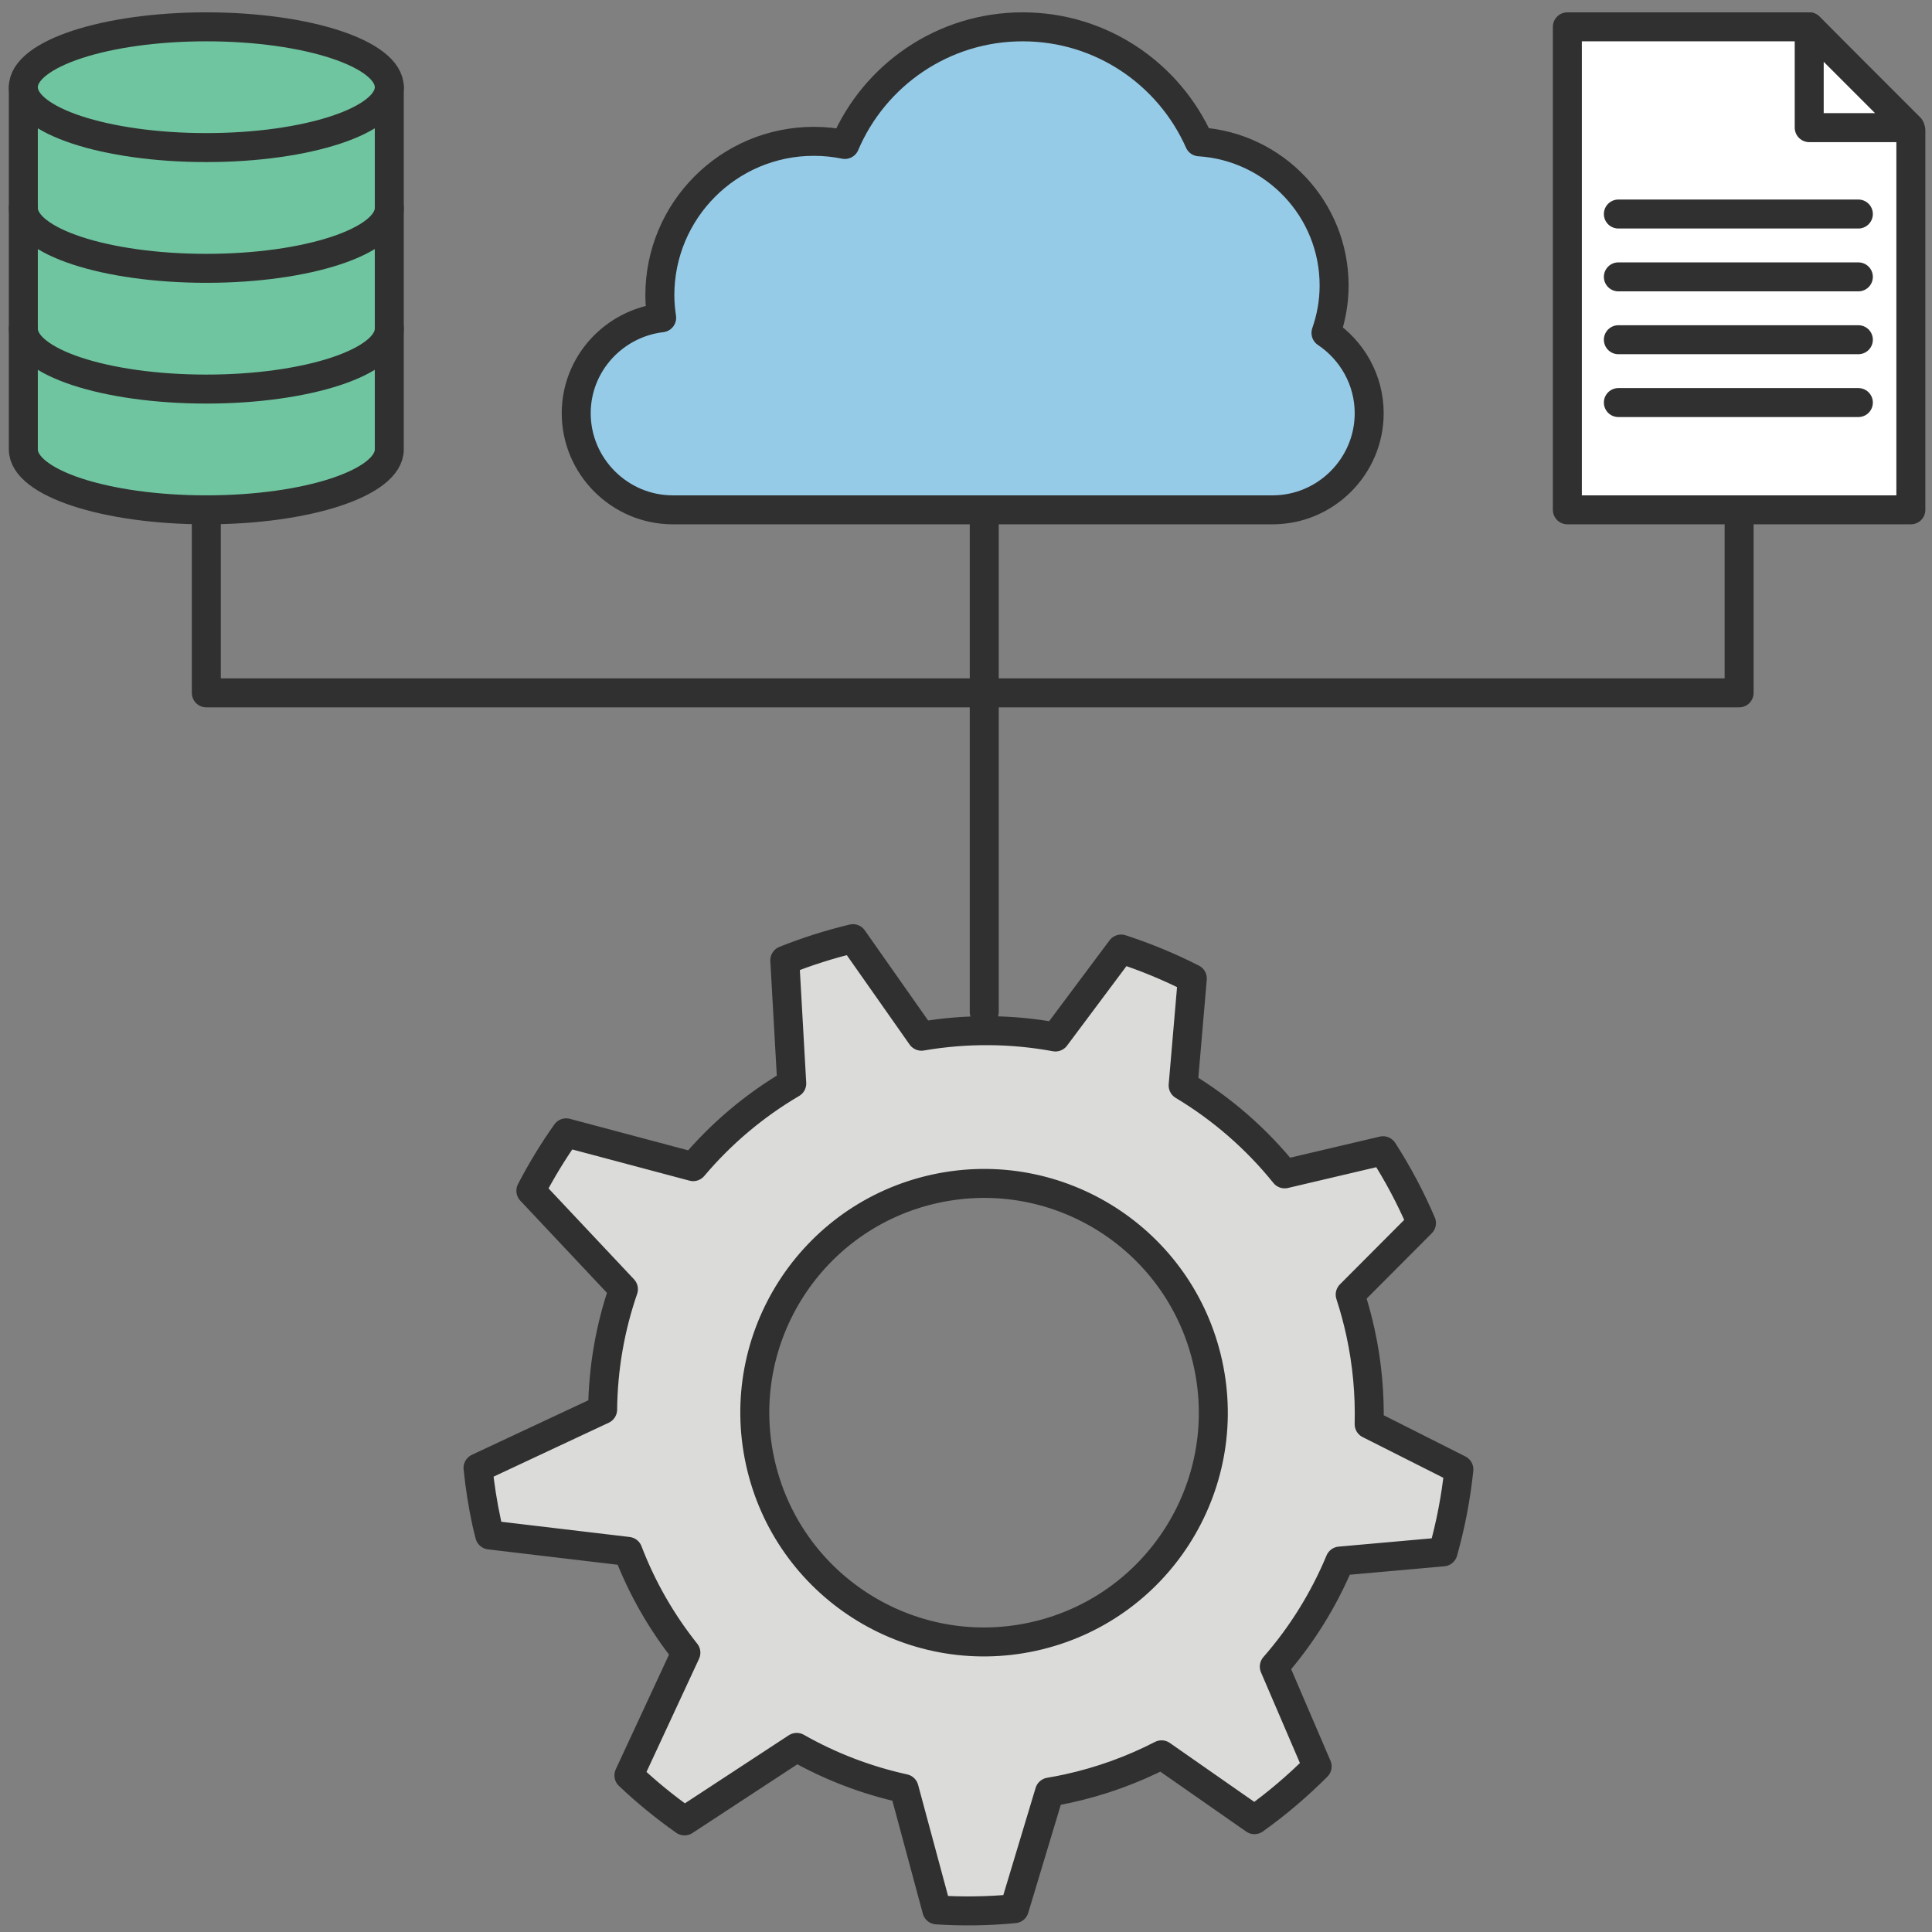
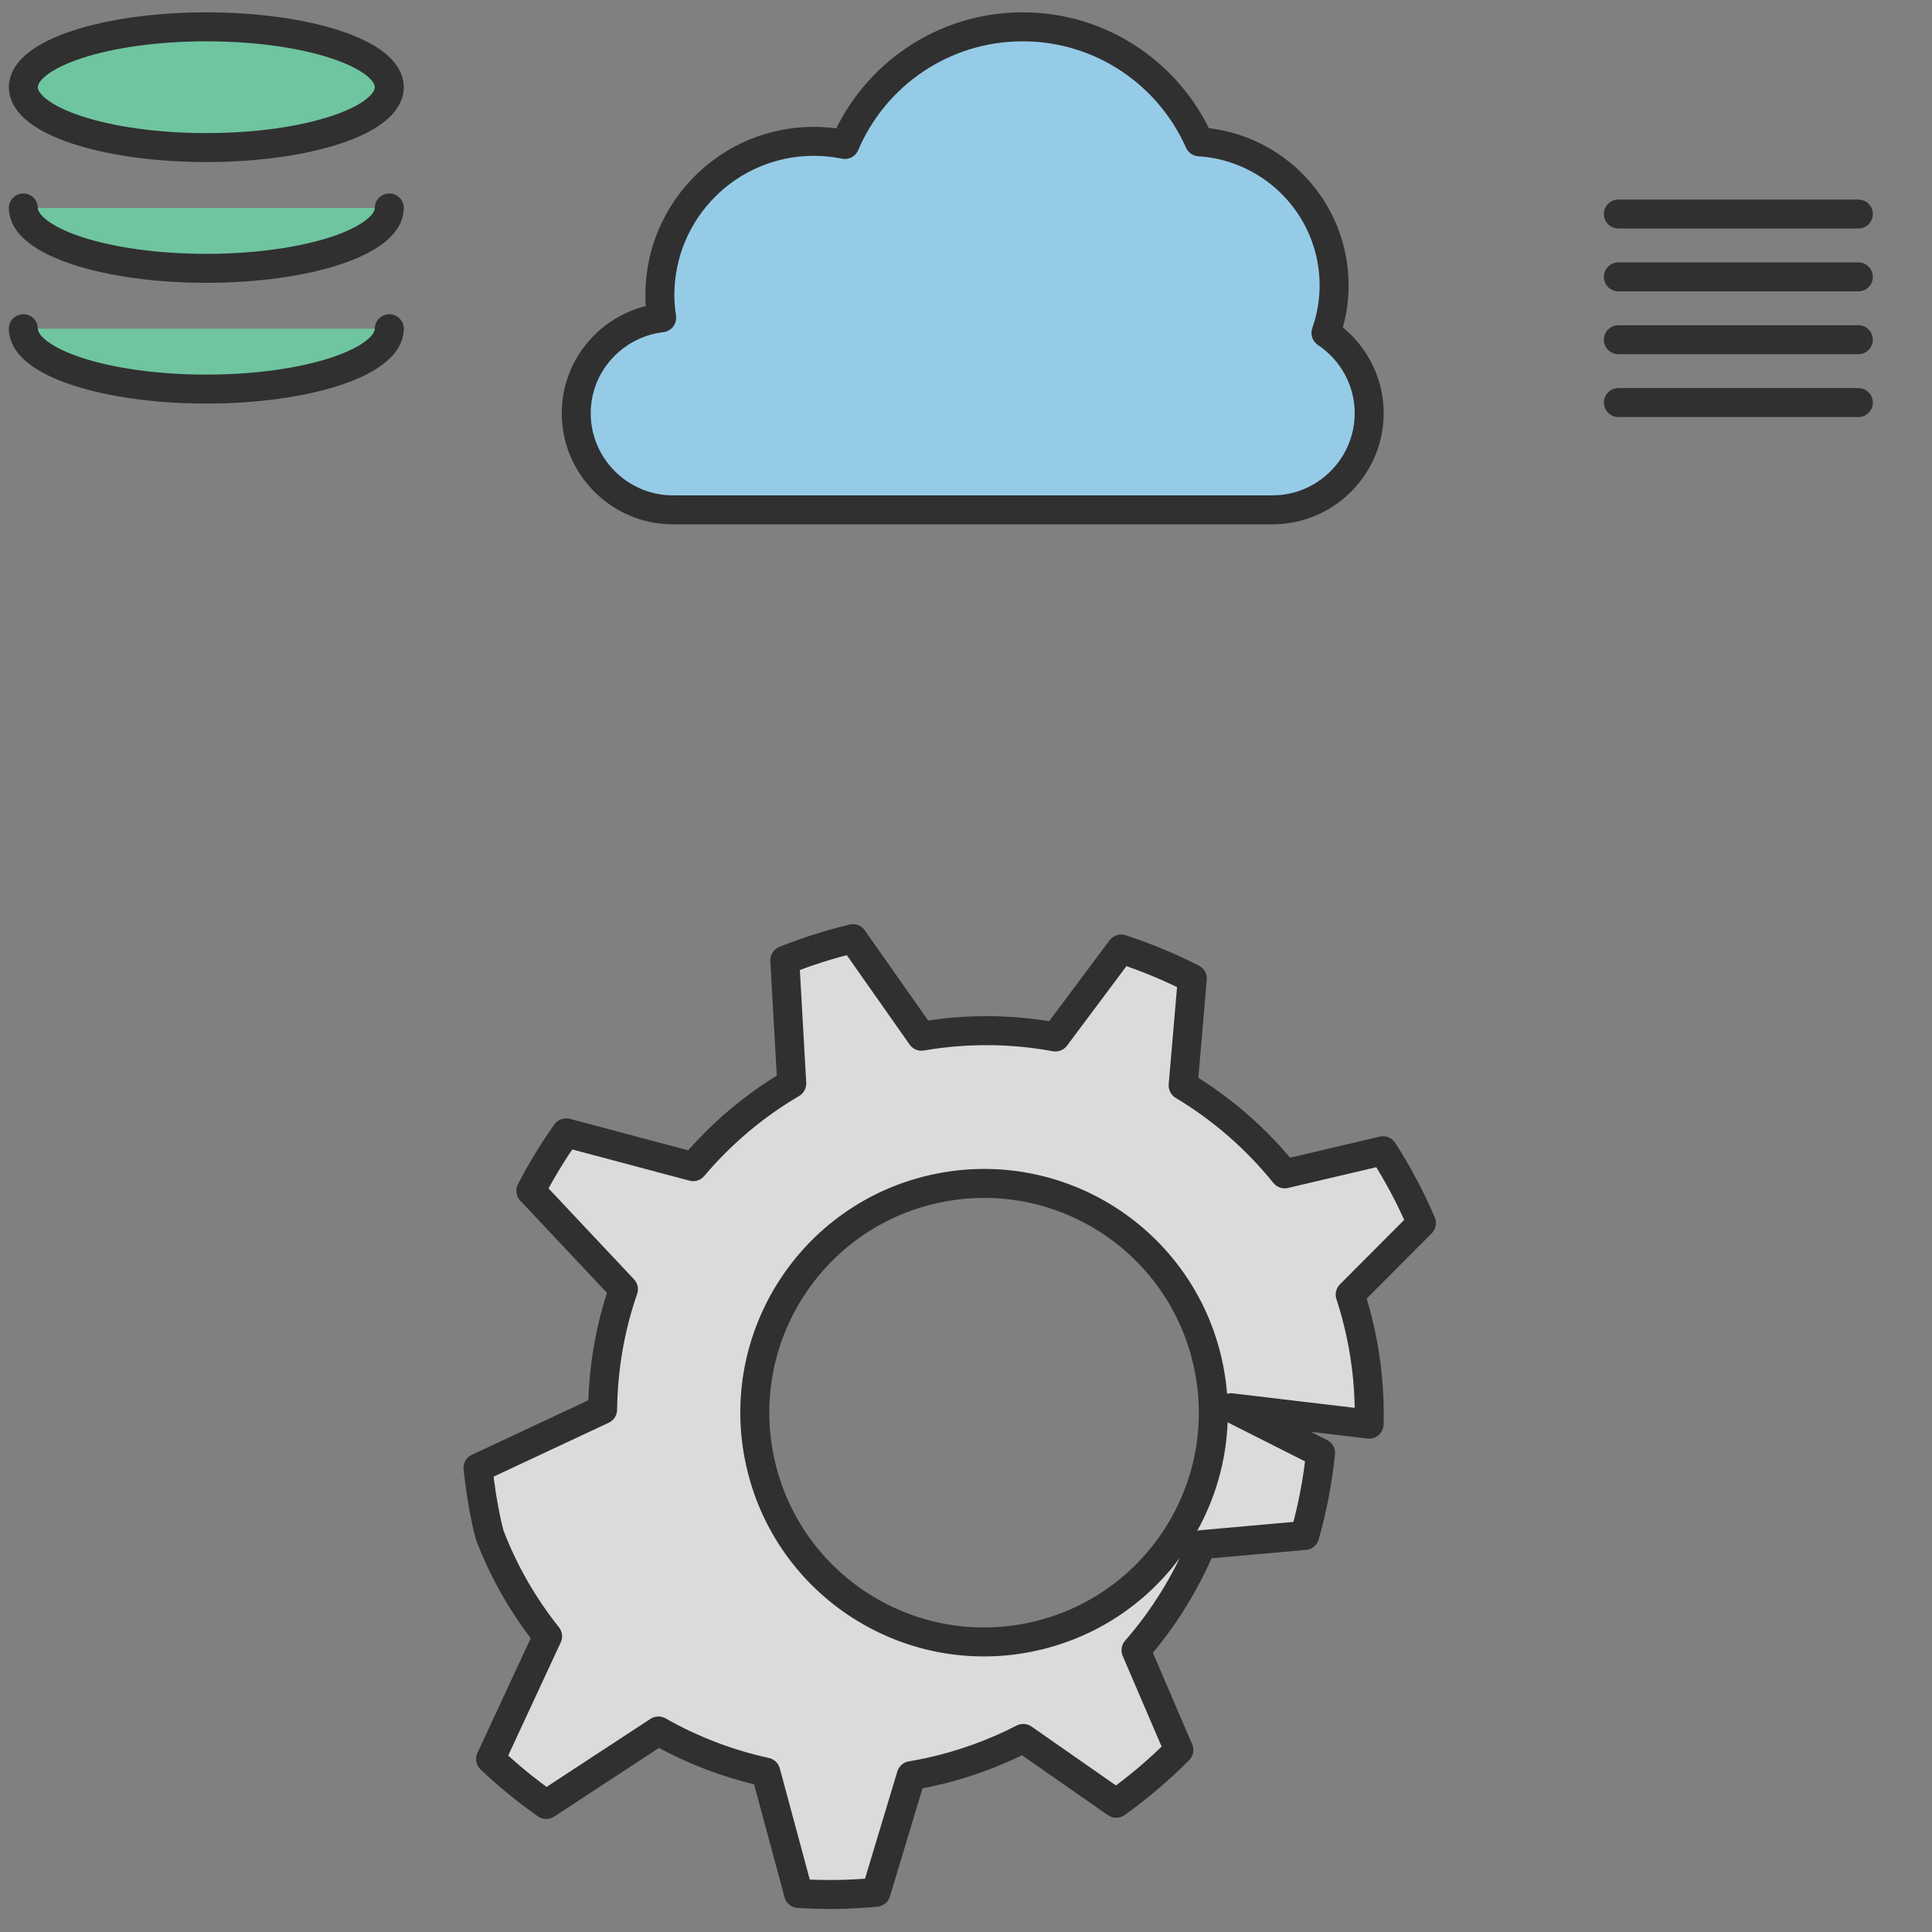
<svg xmlns="http://www.w3.org/2000/svg" id="b" width="400" height="400" viewBox="0 0 400 400">
  <rect x="0" y="0" width="400" height="400" fill="#808080" stroke="none" />
-   <path d="M4.831,18.055v75c0,6.904,16.961,12.5,37.884,12.5s37.884-5.597,37.884-12.5V18.055" fill="#6fc5a0" stroke="#303030" stroke-linecap="round" stroke-linejoin="round" stroke-width="6" />
  <ellipse cx="42.715" cy="18.055" rx="37.884" ry="12.5" fill="#6fc5a0" stroke="#303030" stroke-linecap="round" stroke-linejoin="round" stroke-width="6" />
  <path d="M80.599,43.055c0,6.904-16.961,12.5-37.884,12.5S4.831,49.958,4.831,43.055" fill="#6fc5a0" stroke="#303030" stroke-linecap="round" stroke-linejoin="round" stroke-width="6" />
  <path d="M80.599,68.055c0,6.904-16.961,12.5-37.884,12.5s-37.884-5.596-37.884-12.5" fill="#6fc5a0" stroke="#303030" stroke-linecap="round" stroke-linejoin="round" stroke-width="6" />
  <path d="M229.104,105.555h34.373c10.999,0,19.999-9,19.999-19.999,0-6.918-3.567-13.036-8.946-16.631,1.073-3.077,1.685-6.371,1.685-9.814,0-15.834-12.339-28.754-27.921-29.752-6.22-14.015-20.234-23.804-36.555-23.804-16.538,0-30.729,10.039-36.82,24.355-2.075-.425-4.225-.648-6.426-.648-17.606,0-31.878,14.272-31.878,31.878,0,1.584.154,3.129.377,4.651-9.909,1.167-17.69,9.556-17.69,19.765,0,10.999,9,19.999,19.999,19.999h89.801Z" fill="#96cbe7" stroke="#303030" stroke-linecap="round" stroke-linejoin="round" stroke-width="6" />
-   <path d="M283.465,294.854c.16-6.256-.406-12.629-1.8-19.016-.582-2.665-1.292-5.268-2.121-7.806l14.754-14.802c-2.256-5.262-4.919-10.269-7.957-14.983l-20.363,4.789c-5.902-7.328-13.037-13.51-21.022-18.304l1.901-22.138c-4.732-2.414-9.663-4.446-14.739-6.104l-13.604,18.207c-8.944-1.653-18.305-1.777-27.737-.16l-14.189-20.195c-4.872,1.173-9.581,2.672-14.106,4.483l1.441,25.505c-7.815,4.589-14.688,10.435-20.408,17.213l-26.299-7.002c-2.707,3.823-5.146,7.831-7.308,11.991l19.165,20.385c-2.732,7.909-4.213,16.311-4.306,24.924l-25.8,12.081c.392,3.79.977,7.595,1.808,11.404.182.834.405,1.649.606,2.474l28.632,3.398c2.947,7.708,7.028,14.746,11.991,20.976l-11.796,25.403c3.609,3.422,7.459,6.567,11.512,9.422l23.227-15.219c6.897,3.918,14.391,6.802,22.236,8.521l6.775,25.124c5.287.338,10.649.264,16.05-.247l7.276-24.148c1.255-.212,2.511-.449,3.768-.723,6.919-1.51,13.421-3.892,19.433-6.986l19.234,13.422c4.656-3.317,8.983-7.017,12.98-11.023l-8.871-20.665c5.679-6.494,10.264-13.883,13.583-21.854l21.358-1.903c1.571-5.547,2.665-11.257,3.276-17.074l-18.578-9.371ZM213.862,338.847c-25.607,5.59-50.897-10.637-56.488-36.244-5.59-25.607,10.637-50.897,36.244-56.488,25.607-5.59,50.897,10.637,56.488,36.244,5.59,25.607-10.637,50.897-36.244,56.488Z" fill="#dbdcda" stroke="#303030" stroke-linecap="round" stroke-linejoin="round" stroke-width="6" />
-   <polygon points="395.624 105.555 324.505 105.555 324.505 5.555 374.578 5.555 395.624 26.948 395.624 105.555" fill="#fff" stroke="#303030" stroke-linecap="round" stroke-linejoin="round" stroke-width="6" />
+   <path d="M283.465,294.854c.16-6.256-.406-12.629-1.8-19.016-.582-2.665-1.292-5.268-2.121-7.806l14.754-14.802c-2.256-5.262-4.919-10.269-7.957-14.983l-20.363,4.789c-5.902-7.328-13.037-13.51-21.022-18.304l1.901-22.138c-4.732-2.414-9.663-4.446-14.739-6.104l-13.604,18.207c-8.944-1.653-18.305-1.777-27.737-.16l-14.189-20.195c-4.872,1.173-9.581,2.672-14.106,4.483l1.441,25.505c-7.815,4.589-14.688,10.435-20.408,17.213l-26.299-7.002c-2.707,3.823-5.146,7.831-7.308,11.991l19.165,20.385c-2.732,7.909-4.213,16.311-4.306,24.924l-25.8,12.081c.392,3.79.977,7.595,1.808,11.404.182.834.405,1.649.606,2.474c2.947,7.708,7.028,14.746,11.991,20.976l-11.796,25.403c3.609,3.422,7.459,6.567,11.512,9.422l23.227-15.219c6.897,3.918,14.391,6.802,22.236,8.521l6.775,25.124c5.287.338,10.649.264,16.05-.247l7.276-24.148c1.255-.212,2.511-.449,3.768-.723,6.919-1.51,13.421-3.892,19.433-6.986l19.234,13.422c4.656-3.317,8.983-7.017,12.98-11.023l-8.871-20.665c5.679-6.494,10.264-13.883,13.583-21.854l21.358-1.903c1.571-5.547,2.665-11.257,3.276-17.074l-18.578-9.371ZM213.862,338.847c-25.607,5.59-50.897-10.637-56.488-36.244-5.59-25.607,10.637-50.897,36.244-56.488,25.607-5.59,50.897,10.637,56.488,36.244,5.59,25.607-10.637,50.897-36.244,56.488Z" fill="#dbdcda" stroke="#303030" stroke-linecap="round" stroke-linejoin="round" stroke-width="6" />
  <line x1="335.065" y1="44.311" x2="384.754" y2="44.311" fill="#fff" stroke="#303030" stroke-linecap="round" stroke-linejoin="round" stroke-width="6" />
  <line x1="335.065" y1="57.323" x2="384.754" y2="57.323" fill="#fff" stroke="#303030" stroke-linecap="round" stroke-linejoin="round" stroke-width="6" />
  <line x1="335.065" y1="70.335" x2="384.754" y2="70.335" fill="#fff" stroke="#303030" stroke-linecap="round" stroke-linejoin="round" stroke-width="6" />
  <line x1="335.065" y1="83.346" x2="384.754" y2="83.346" fill="#fff" stroke="#303030" stroke-linecap="round" stroke-linejoin="round" stroke-width="6" />
-   <polygon points="395.45 26.427 374.578 26.427 374.578 5.555 395.45 26.427" fill="#fff" stroke="#303030" stroke-linecap="round" stroke-linejoin="round" stroke-width="6" />
-   <polyline points="42.715 105.555 42.715 143.451 360.065 143.451 360.065 105.555" fill="none" stroke="#303030" stroke-linecap="round" stroke-linejoin="round" stroke-width="6" />
-   <line x1="203.779" y1="105.555" x2="203.779" y2="209.5" fill="none" stroke="#303030" stroke-linecap="round" stroke-linejoin="round" stroke-width="6" />
</svg>